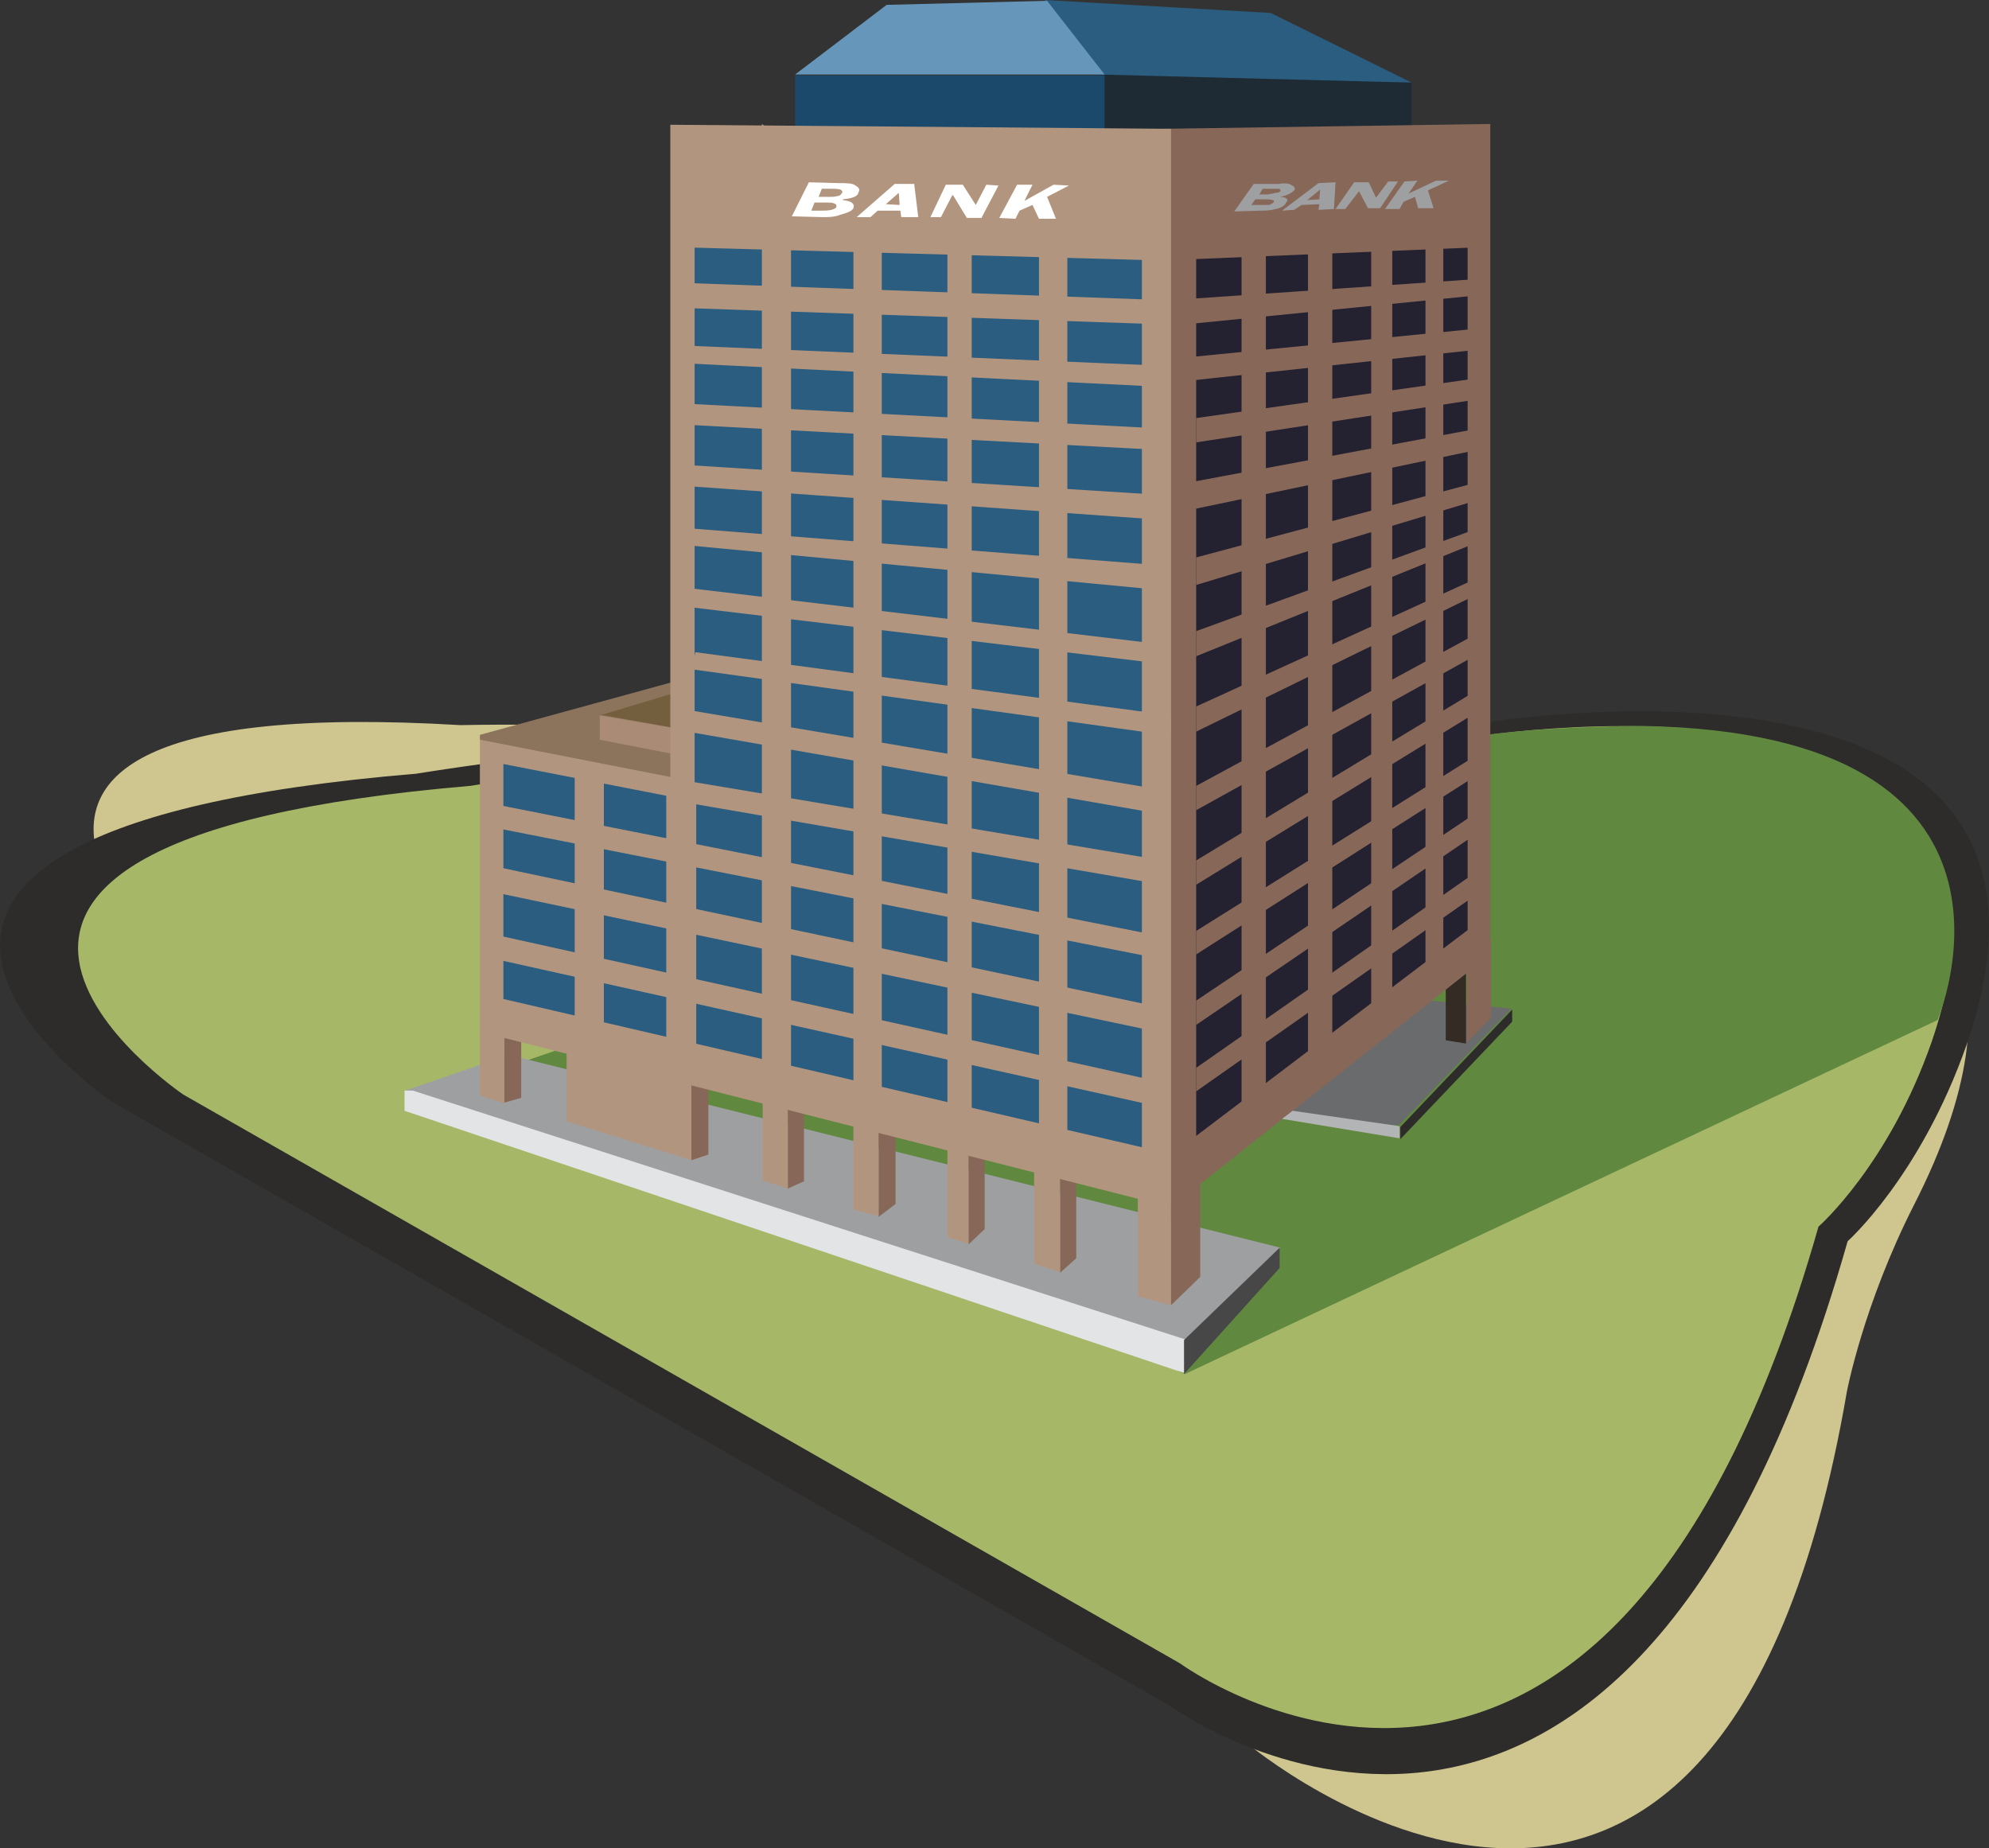
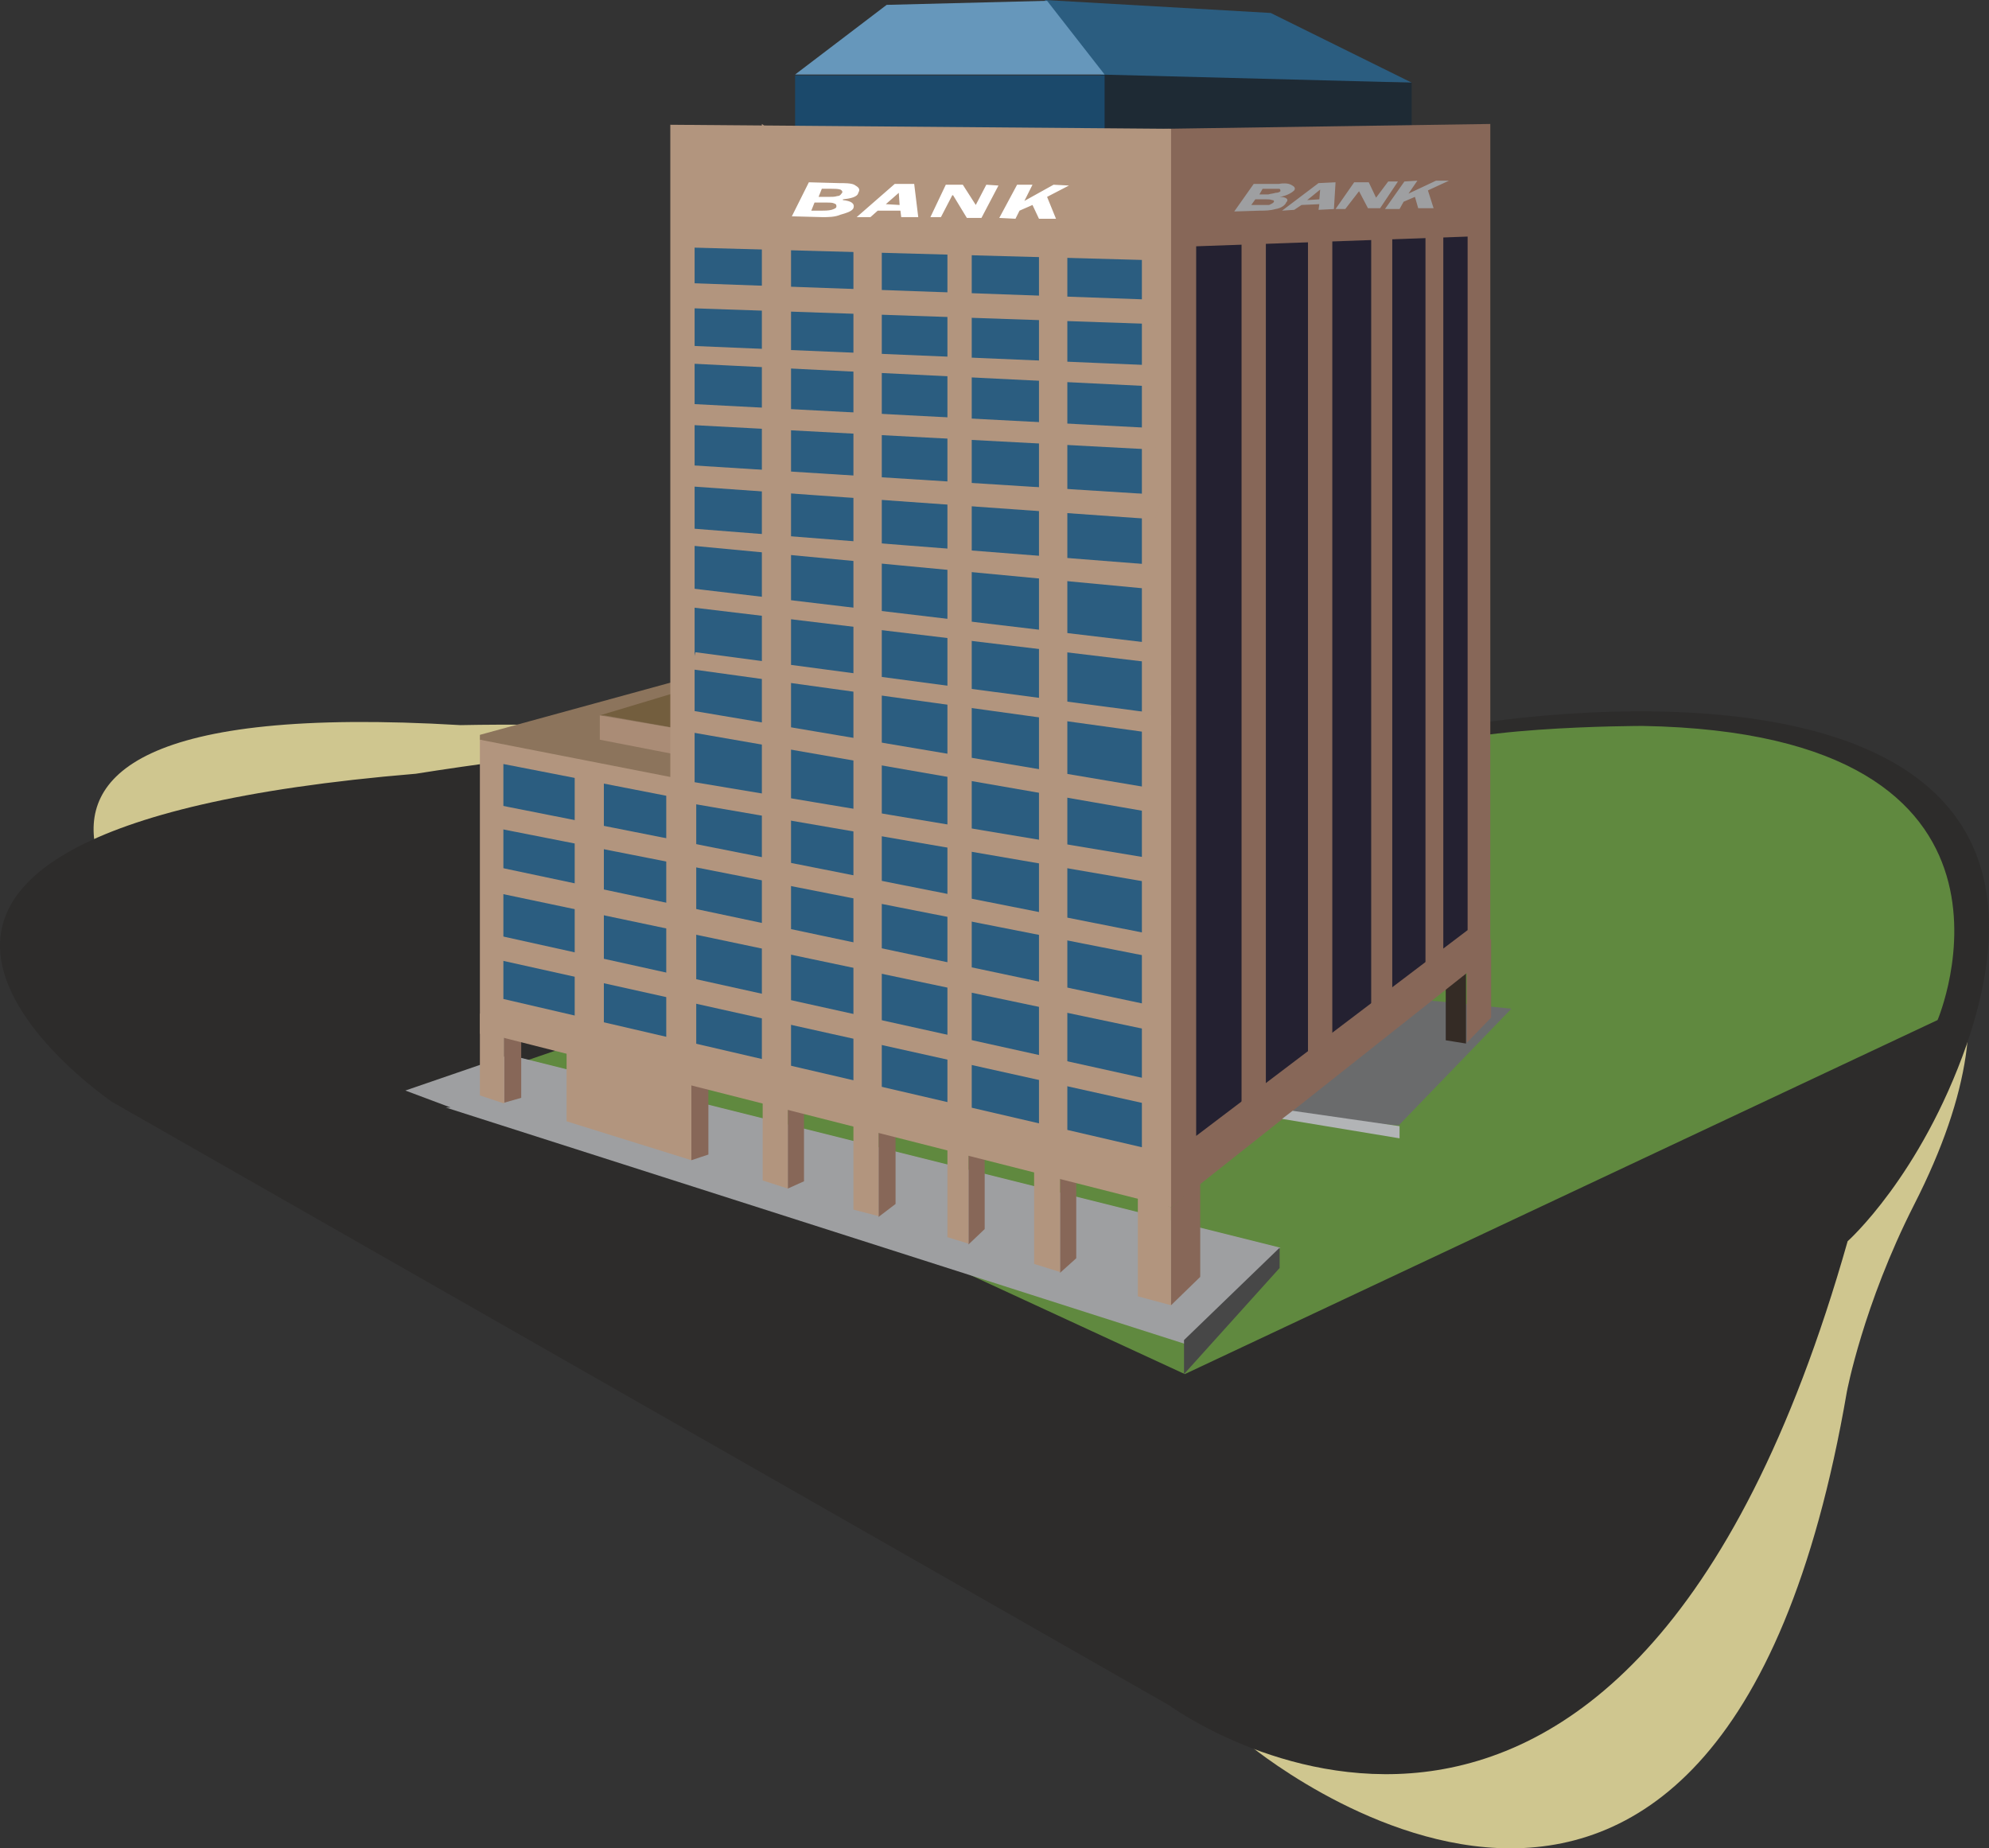
<svg xmlns="http://www.w3.org/2000/svg" height="219.008" viewBox="0 0 176.739 164.256" width="235.652">
  <rect x="0" y="0" width="176.739" height="164.256" fill="#333333" stroke="none" />
  <path style="fill:#cfc68f" d="M385.046 432.897c-4.536 8.928-5.976 16.632-5.976 16.632-11.448 66.528-53.352 31.176-53.352 31.176l-91.872-65.376s-34.848-28.44 22.032-25.056c0 0 38.232-.936 59.112 5.832 0 0 12.744 6.48 39.168-.648 0 0 51.48-2.952 30.888 37.44z" transform="translate(-214.964 -325.833)" />
  <path style="fill:#2d2c2b" d="M389.726 418.64c-4.104 11.737-10.584 17.497-10.584 17.497-20.088 70.776-60.264 41.256-60.264 41.256l-93.96-53.64s-35.28-23.976 27-29.16c0 0 42.336-6.912 64.656-3.24 0 0-1.296 10.368 28.728-1.08 0 0 57.672-10.224 44.424 28.368z" transform="translate(-214.964 -325.833)" />
-   <path style="fill:#a6b868" d="M386.63 418.353c-3.816 11.016-10.08 16.488-10.08 16.488-18.936 66.6-56.736 38.808-56.736 38.808l-88.56-50.544s-33.192-22.464 25.488-27.432c0 0 39.888-6.552 60.912-3.168 0 0-1.152 9.792 27.072-1.008 0 0 54.36-9.576 41.904 26.856z" transform="translate(-214.964 -325.833)" />
  <path style="fill:#60893f" d="m260.702 420.44 59.544 27.505 66.888-31.464s10.872-25.488-26.208-26.136c0 0-17.928 0-20.448 2.736z" transform="translate(-214.964 -325.833)" />
  <path style="fill:#6a6b6c" d="m327.878 424.977 11.376.864 10.008-10.368-10.008-1.008z" transform="translate(-214.964 -325.833)" />
  <path style="fill:#9e9fa1" d="m254.582 424.257 65.736 21.024 8.424-8.568-68.544-17.136-9.216 3.168 4.032 1.512z" transform="translate(-214.964 -325.833)" />
  <path style="fill:#2b5d80" d="m307.79 325.833 20.088 1.152 12.528 6.192-27.288-.288z" transform="translate(-214.964 -325.833)" />
  <path style="fill:#342b25" d="m343.43 418.28 1.8.289v-6.696l-1.8-.36v6.912z" transform="translate(-214.964 -325.833)" />
  <path style="fill:#1e2a34" d="m312.758 332.457 27.648.72v4.104l-27.648 1.872z" transform="translate(-214.964 -325.833)" />
  <path style="fill:#876758" d="m319.022 433.113 28.368-22.464v-73.8l-29.088.432v95.472zm-9.864 5.832 1.44-1.296v-7.128l-1.44-.36v6.192zm-16.128-4.968 1.512-1.152v-6.336l-1.512-.36v5.904zm7.992 2.448 1.44-1.368v-6.408l-1.44-.432v5.976zm-16.056-4.968 1.44-.648v-6.984l-1.44-.432v6.696zm-8.568-2.52 1.512-.504v-6.048l-1.512-.36V428zm-16.632-5.112 1.512-.432v-5.328l-1.512-.432v5.76z" transform="translate(-214.964 -325.833)" />
  <path style="fill:#8c745c" d="m257.606 391.137 25.488-6.984-1.08 16.992-24.408-9.576z" transform="translate(-214.964 -325.833)" />
  <path style="fill:#735e3e" d="m268.262 389.409 7.416-2.232 1.44 3.744-8.424-1.512z" transform="translate(-214.964 -325.833)" />
  <path style="fill:#aa8c76" d="M268.262 391.569v-2.16l6.336 1.08 1.44.72v1.872z" transform="translate(-214.964 -325.833)" />
  <path style="fill:#1b496b" d="M285.614 337.28v-4.751h27.504v6.624z" transform="translate(-214.964 -325.833)" />
  <path style="fill:#b2957e" d="M257.894 417.705h.432l60.696 15.408V337.28l-44.496-.36v57.96l-16.92-3.312v26.136z" transform="translate(-214.964 -325.833)" />
  <path style="fill:#b2957e" d="M319.022 433.113v8.712l-2.952-.792v-9.072zm-9.864-3.313v9.073l-2.304-.72v-9.144zm-8.136-2.231v8.784l-1.872-.576v-9zm-7.992-2.376v8.712l-2.232-.576v-8.712zm-8.064-2.233v8.497l-2.232-.72v-8.352l2.088.648zm-8.568-2.015v7.992l-11.088-3.456v-7.344l11.304 2.736zm-16.632-4.32v7.272l-2.16-.72v-7.272l2.304.576z" transform="translate(-214.964 -325.833)" />
  <path style="fill:#876758" d="M319.022 433.113v8.712l2.592-2.52v-8.352zm26.28-21.528v6.912l2.16-2.232v-6.984z" transform="translate(-214.964 -325.833)" />
  <path style="fill:#2b5d80" d="m316.43 427.785-56.736-13.176v-20.88l16.992 3.312V347l39.744.936z" transform="translate(-214.964 -325.833)" />
  <path style="fill:#b2957e" d="M266.03 417.705V394.52l2.592.36v23.616zm8.136 2.232v-23.904l2.664.72v23.904zm8.496 1.296v-84.384l2.592 1.872v83.232l-2.592-.648zm8.136 2.736V338h2.52v86.616l-2.52-.792zm8.352 2.448v-88.488h2.16v89.208l-2.16-.648zm8.136 1.943v-90.43l2.52.792v90.432z" transform="translate(-214.964 -325.833)" />
  <path style="fill:#b2957e" d="m259.046 397.329 58.896 11.664.36 2.088-59.256-11.664v-1.872zm.432 5.616 59.184 12.528v2.232l-59.184-12.456zm-.432 5.975 59.256 13.105v2.232l-59.256-13.176zm16.992-13.68 42.264 7.057v2.16l-42.624-7.344zm.36-6.263 42.264 7.128v2.16l-42.624-7.416zm.36-5.184 42.264 5.616v1.8l-42.624-5.904zm-.504-5.688 42.408 5.04v1.728l-42.624-5.112.072-1.512zm-.144-5.328 42.192 3.312-.36 2.16-41.904-3.96zm-.072-5.617 42.264 2.665-.72 2.16-41.544-2.952zm-.432-5.471 42.696 2.232-.72 1.872-41.976-2.232zm41.976-3.384v1.872l-42.408-2.088-.288-1.584 42.696 1.8v1.872zm-42.264-7.345 42.264 1.513v2.16l-42.12-1.44zm-.432-4.823 41.976 1.224v1.584l-41.976-1.152z" transform="translate(-214.964 -325.833)" />
  <path style="fill:#6697bb" d="m285.614 332.457 8.136-6.192 14.256-.36 5.112 6.552h-27.072z" transform="translate(-214.964 -325.833)" />
  <path style="fill:#242131" d="m321.254 426.777 24.12-18.288v-61.632l-24.12.864v78.84z" transform="translate(-214.964 -325.833)" />
-   <path style="fill:#876758" d="M346.67 345.849 320.822 347v1.872l25.848-1.08zm0 4.751-26.136 1.8v2.233l26.136-2.592zm0 4.393-26.136 2.592v2.088l26.136-2.808zm0 4.392-25.416 3.6v2.16l25.416-3.888zm0 4.464-25.848 4.824v2.448l25.848-5.4zm-.72 41.616-24.696 17.352v-2.088l24.696-17.28zm0-7.272-24.696 16.56v2.16l24.696-16.848zm0-3.313-24.696 15.769v-2.088l24.696-15.48zm0-5.615-24.696 15.192v-2.16l24.696-14.976zm0-6.985-24.696 13.393v2.16l24.696-13.68zm.36-5.111-25.056 11.448v2.232l25.056-12.24zm0-8.496-25.056 6.696v2.448l25.056-7.56zm-26.712 13.896 1.656-.648 25.056-9.144V374l-25.056 10.152v-2.232l25.056-9.144z" transform="translate(-214.964 -325.833)" />
  <path style="fill:#876758" d="M325.286 426.129V337.64h2.16v86.616zm5.904-4.104V337.64h2.16v82.656zm5.616-3.888v-80.424h1.872v78.192l-1.584 1.872zm4.824-3.384v-77.04h1.584v74.88l-1.296 2.16z" transform="translate(-214.964 -325.833)" />
-   <path style="fill:#e3e4e5" d="M250.91 422.745v1.8l69.336 23.328v-3.024l-68.616-22.104z" transform="translate(-214.964 -325.833)" />
  <path style="fill:#474747" d="M320.174 444.92v3.025l8.496-9.432v-1.8z" transform="translate(-214.964 -325.833)" />
  <path style="fill:#fff" d="M289.502 342.105c.504 0 1.08 0 1.368.144.36.216.576.36.36.72-.072.36-.648.504-1.368.576v.072c.72.072 1.08.288.936.72-.144.288-.648.432-1.152.576-.504.216-1.08.216-1.584.216l-2.736-.072 1.512-3.024zm-1.8 1.224h.936c.288 0 .504 0 .72-.072.288 0 .36-.216.432-.288.072-.072 0-.216-.144-.288-.216-.072-.576-.072-.792-.072h-.864zm-.648 1.224h.936c.216 0 .576 0 .864-.072.216-.072.432-.144.432-.288s0-.216-.216-.288c-.144-.072-.432-.072-.648-.072h-1.08zm9.504.576h-1.512l-.072-.576h-2.016l-.648.576h-1.224l3.384-2.952h1.728zm-1.656-1.08-.072-1.08-1.152 1.008zm7.272 1.151h-1.296l-1.224-2.015h-.072l-1.008 1.944h-.936l1.368-2.88h1.512l1.152 1.8.936-1.8 1.08.072zm3.816-1.511 2.592-1.44 1.368.072-1.944 1.008.792 1.944h-1.512l-.576-1.224-1.152.504-.36.72-1.44-.072 1.584-2.952h1.368z" transform="translate(-214.964 -325.833)" />
  <path style="fill:#9e9fa1" d="M328.598 342.177c.36-.072.792-.072 1.08.072.288.144.432.288.288.504-.216.216-.72.504-1.296.576.576 0 .864.216.576.504-.072.216-.432.504-.936.576-.504.144-.936.144-1.368.144l-2.304.072 1.728-2.448zm-1.728.936h.792c.216-.072.432-.072.648-.144.216 0 .36-.072.432-.144 0-.072 0-.216-.144-.216h-1.44zm-.72.936h1.584c.144-.072.36-.144.432-.288 0-.072 0-.144-.144-.144-.216-.072-.36-.072-.576-.072h-.936zm7.344.36-1.368.072.072-.504-1.584.072-.648.432-1.08.072 3.24-2.448 1.512-.072zm-1.296-.864.072-.864-1.152.936zm5.4.792h-1.08l-.792-1.512-1.224 1.584h-.864l1.656-2.376h1.296l.648 1.368 1.08-1.44h.864zm2.52-1.297 2.448-1.151h1.152l-1.872.864.504 1.584h-1.368l-.288-1.008-1.008.432-.36.648h-1.296l1.728-2.448 1.152-.072z" transform="translate(-214.964 -325.833)" />
-   <path style="fill:#2d2c2b" d="M339.398 425.985v1.08l9.936-10.44v-1.08z" transform="translate(-214.964 -325.833)" />
  <path style="fill:#b2b4b6" d="m329.822 424.545-.936.72 10.44 1.728v-1.08z" transform="translate(-214.964 -325.833)" />
</svg>